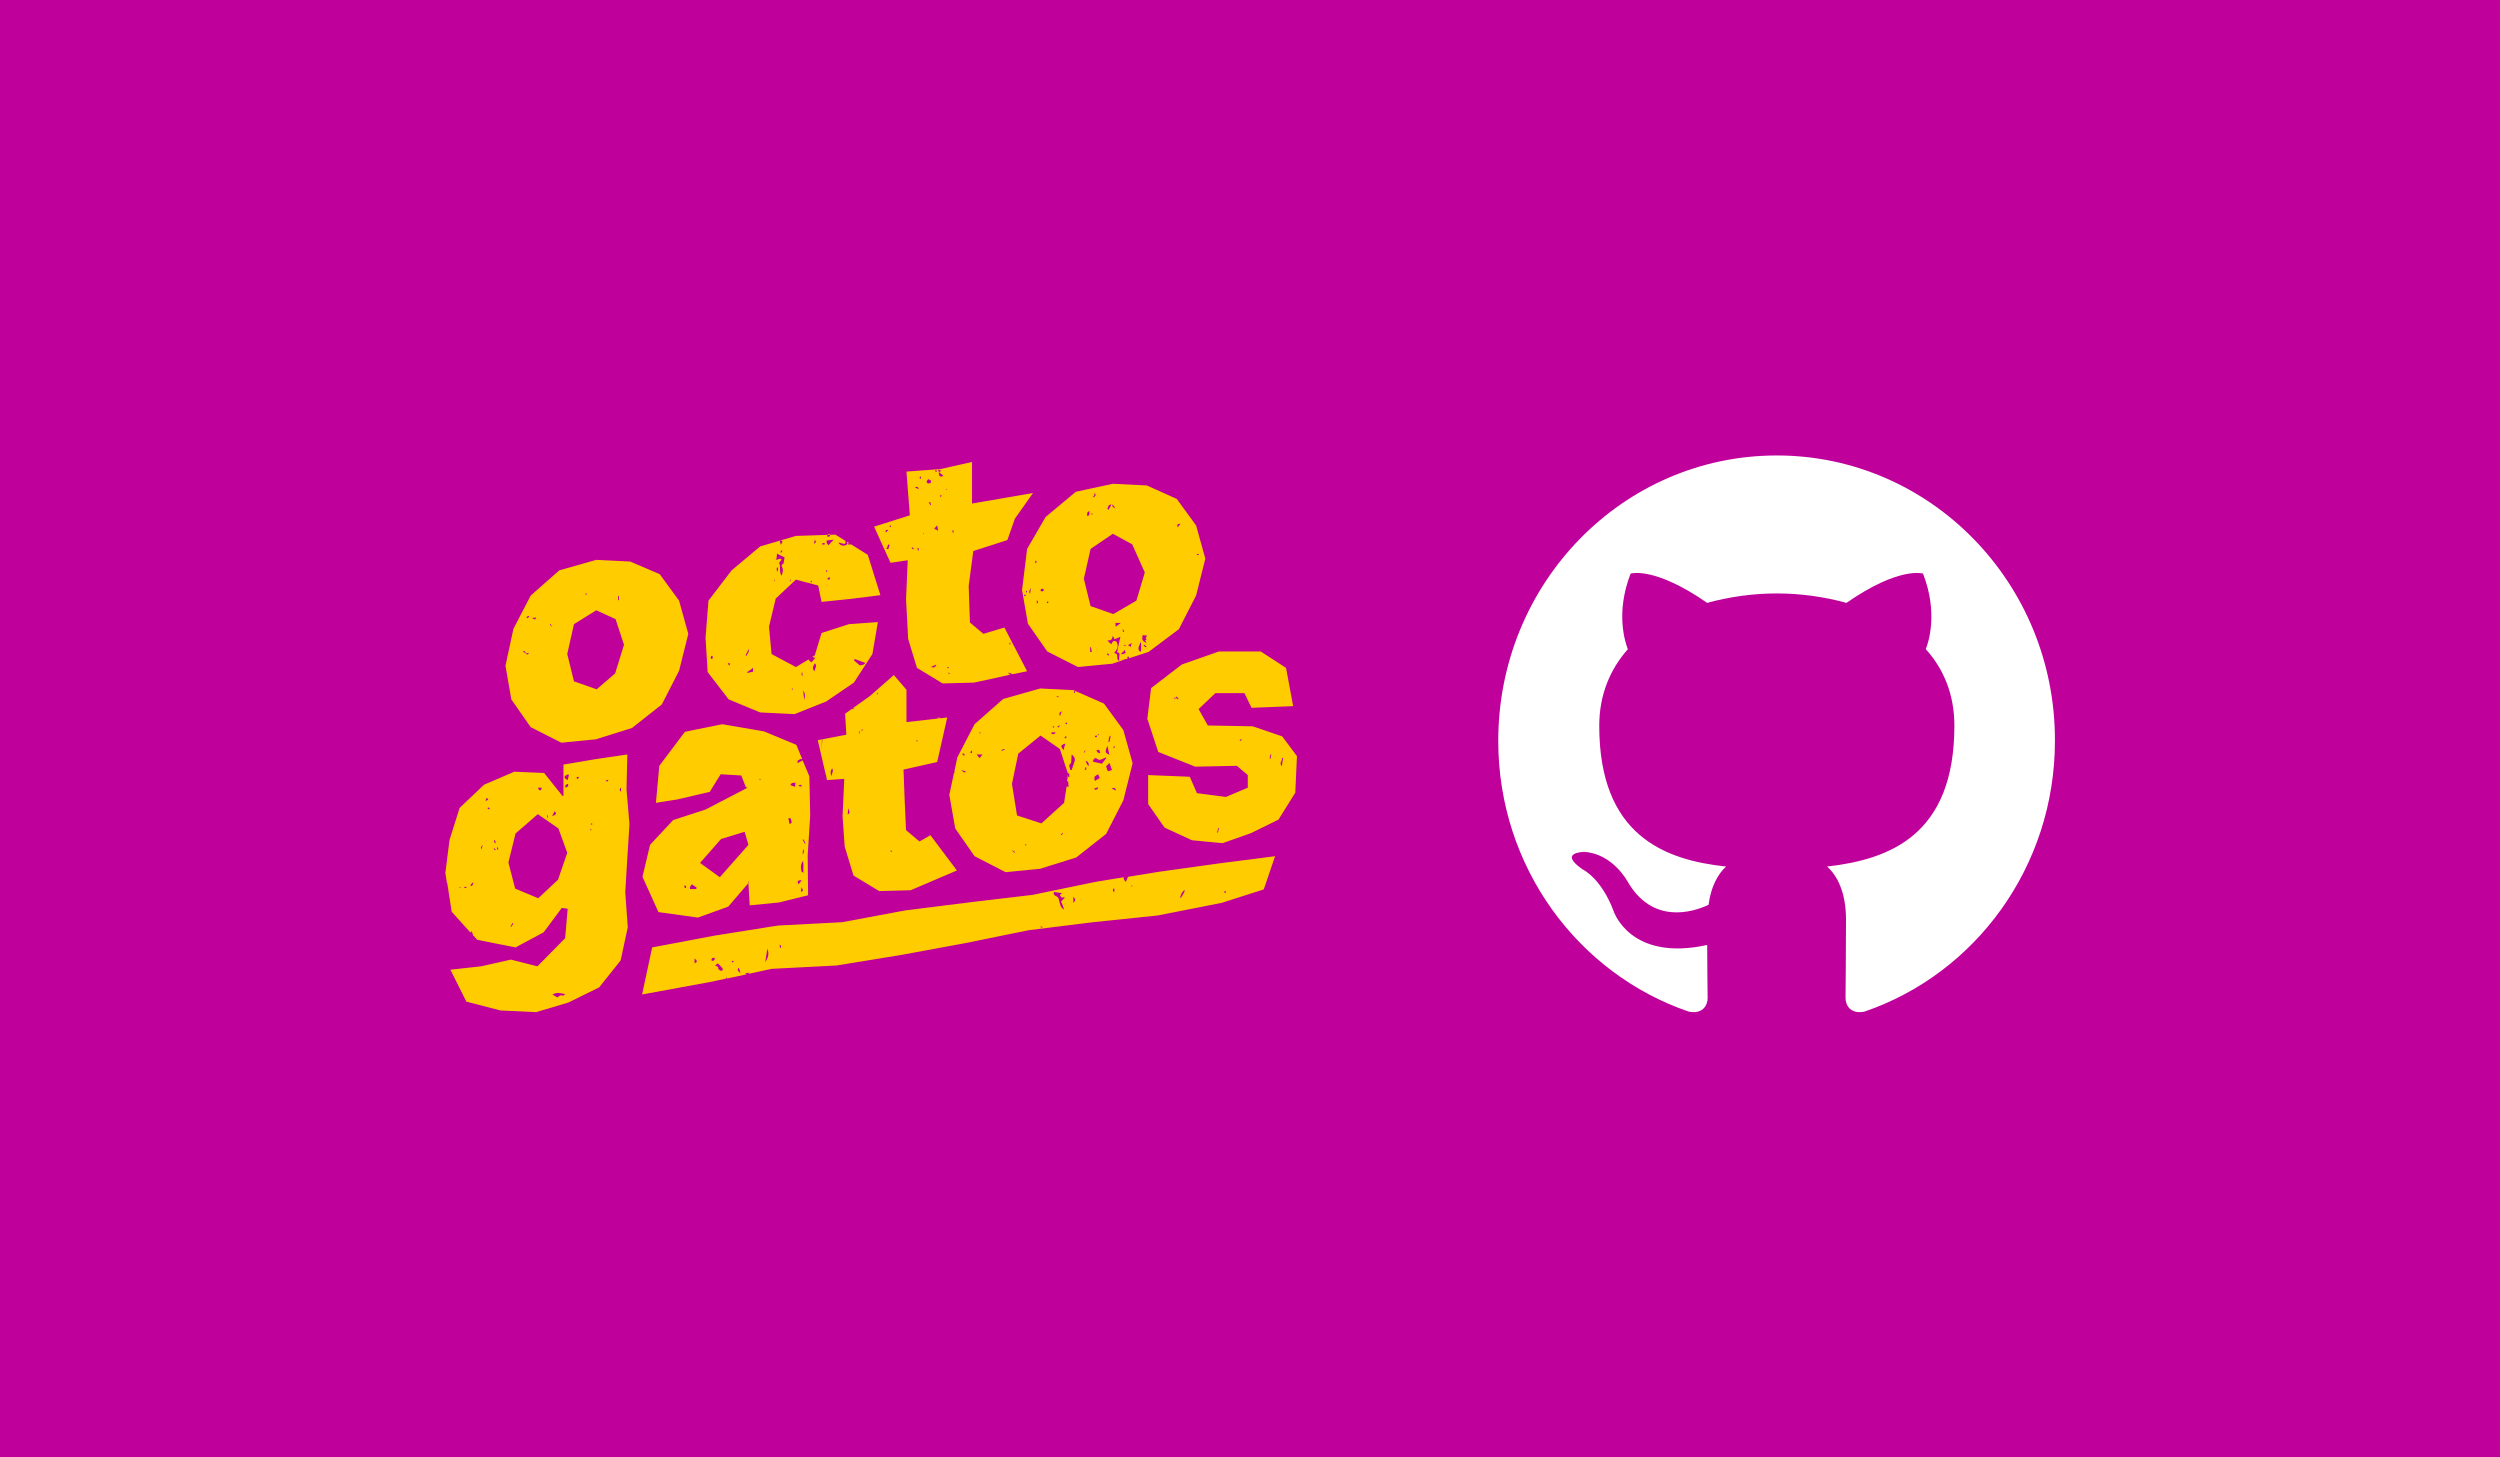
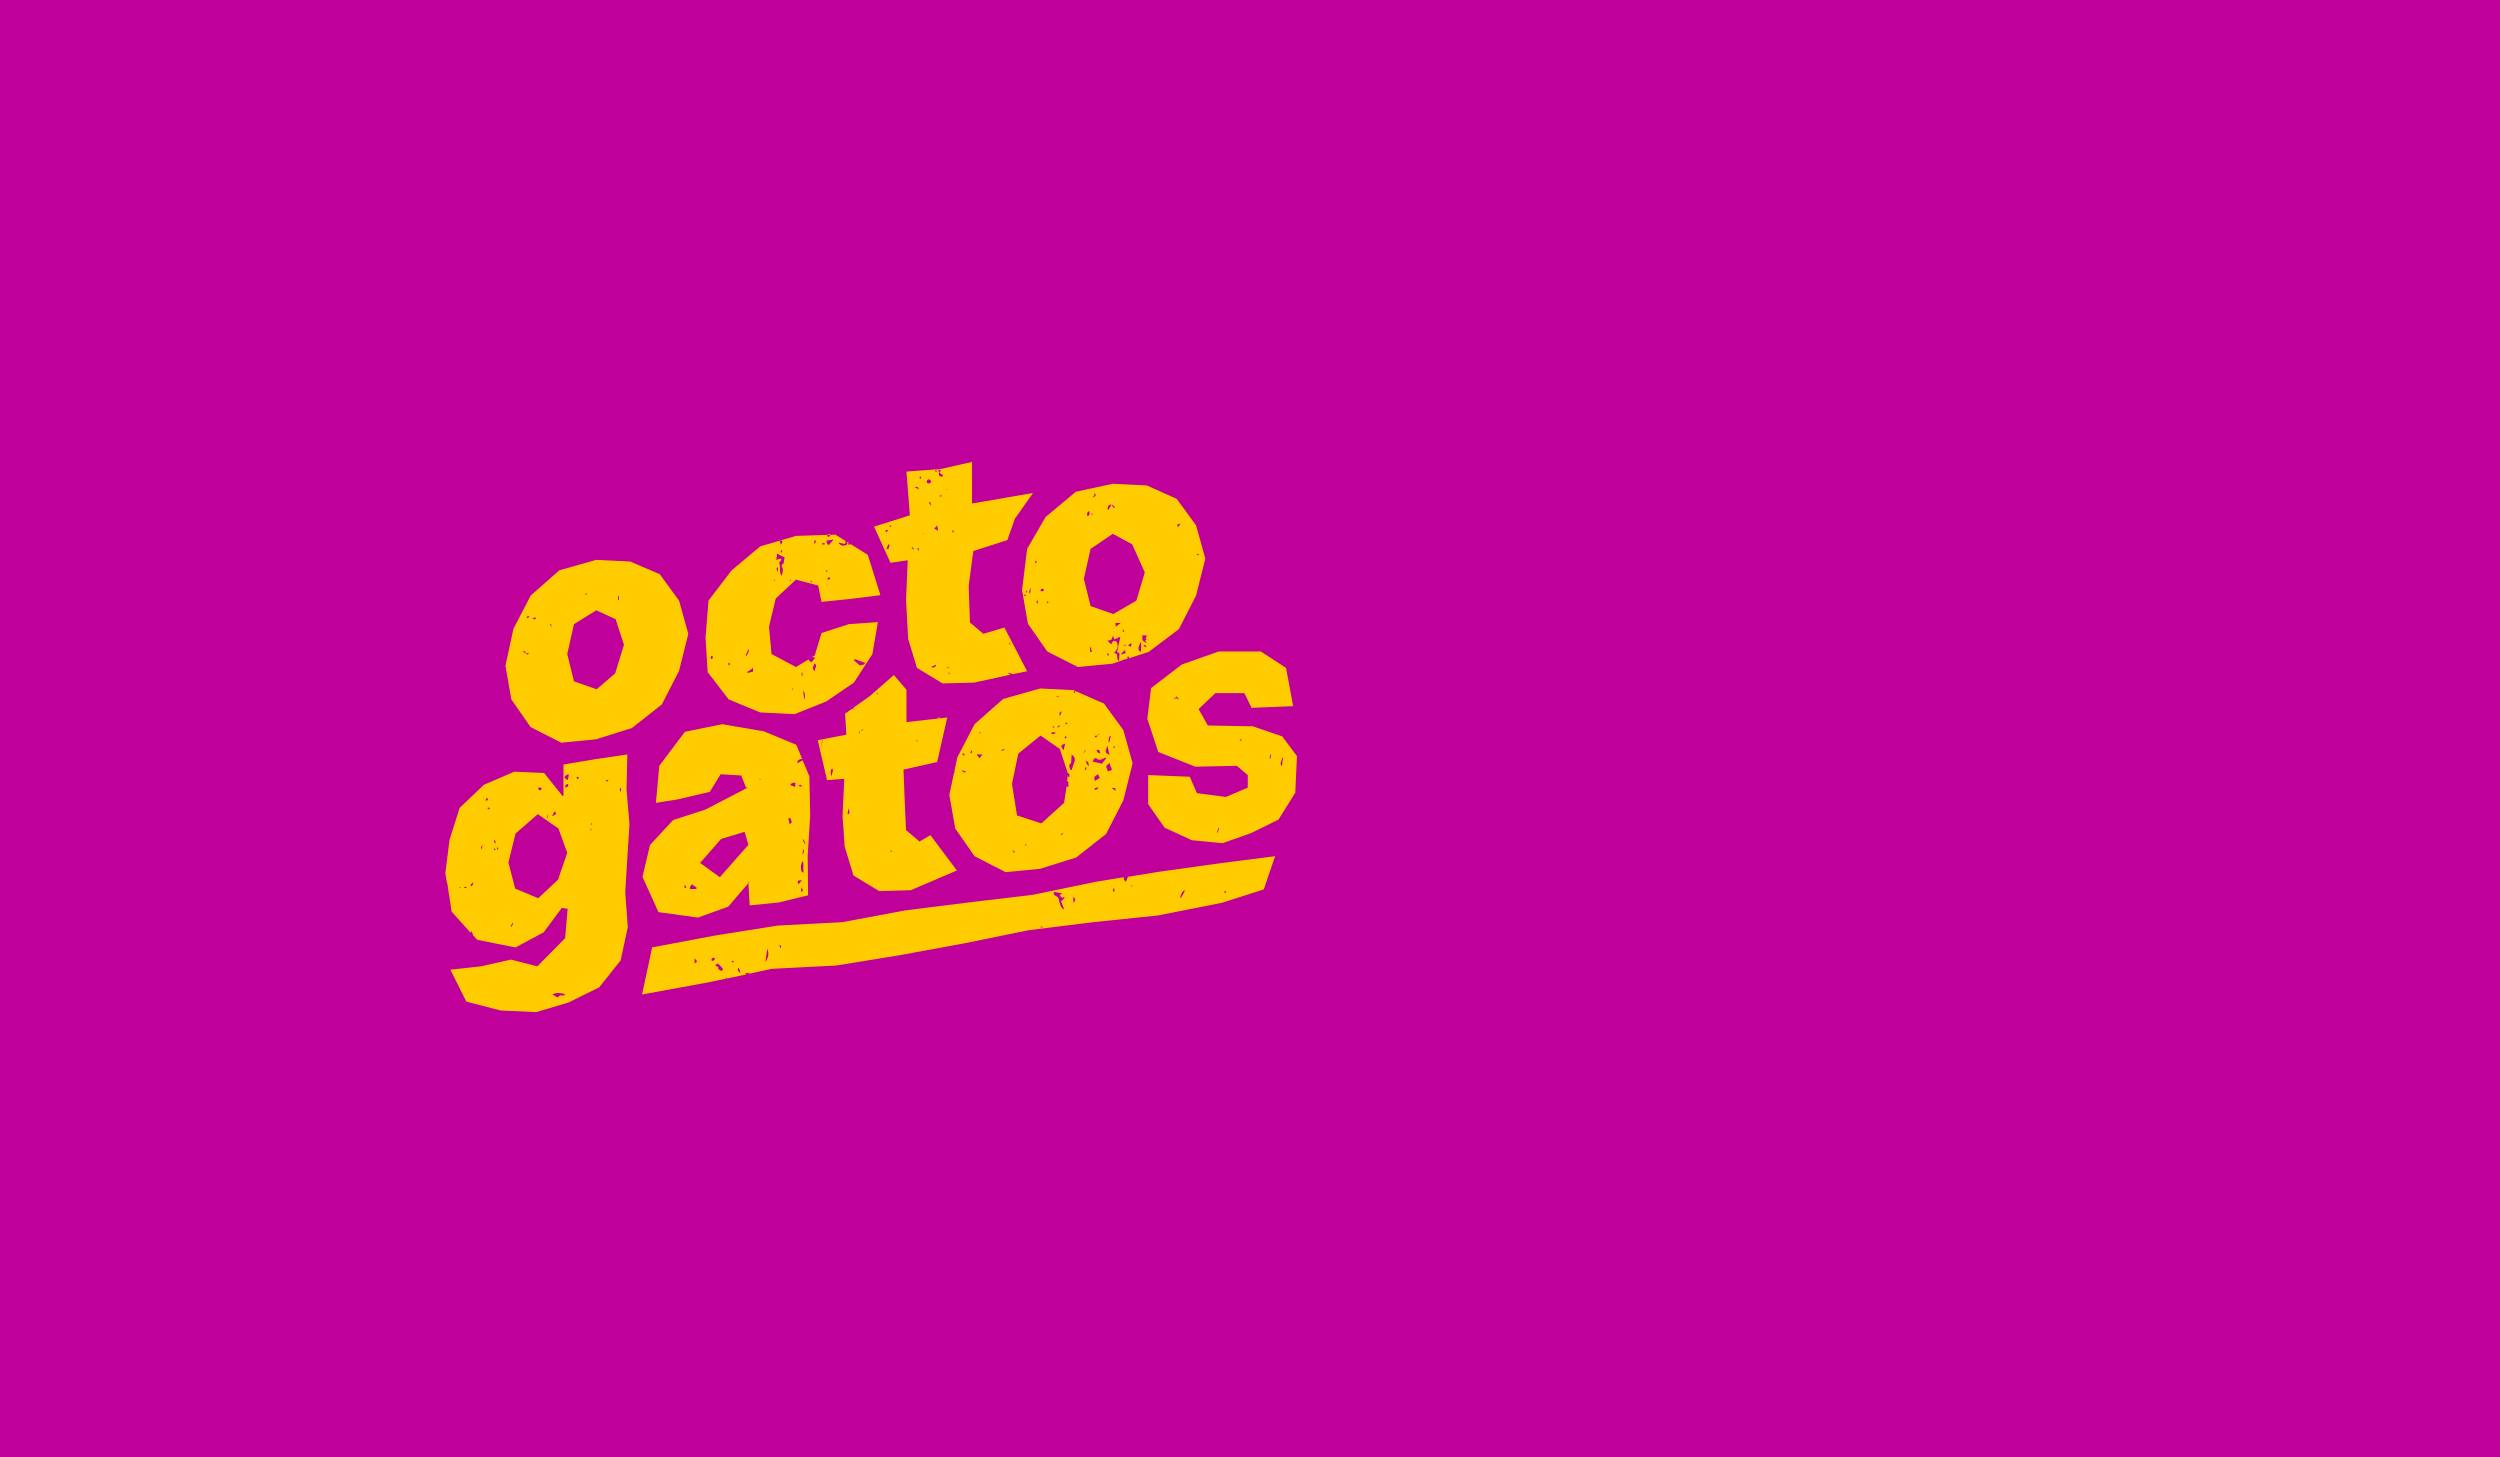
<svg xmlns="http://www.w3.org/2000/svg" width="247" height="144" viewBox="0 0 247 144" fill="none">
  <rect width="247" height="144" fill="#BF009B" />
-   <path fill-rule="evenodd" clip-rule="evenodd" d="M175.55 45C160.33 45 148.027 57.604 148.027 73.197C148.027 85.661 155.91 96.212 166.846 99.947C168.214 100.227 168.714 99.34 168.714 98.593C168.714 97.94 168.669 95.699 168.669 93.364C161.013 95.045 159.419 90.003 159.419 90.003C158.188 86.735 156.365 85.895 156.365 85.895C153.86 84.168 156.548 84.168 156.548 84.168C159.328 84.355 160.786 87.062 160.786 87.062C163.246 91.357 167.211 90.143 168.806 89.396C169.033 87.576 169.763 86.315 170.537 85.615C164.431 84.961 158.006 82.534 158.006 71.703C158.006 68.622 159.099 66.101 160.831 64.141C160.558 63.44 159.601 60.545 161.105 56.671C161.105 56.671 163.429 55.924 168.669 59.565C170.912 58.948 173.226 58.634 175.55 58.631C177.874 58.631 180.243 58.959 182.43 59.565C187.671 55.924 189.994 56.671 189.994 56.671C191.499 60.545 190.541 63.44 190.268 64.141C192.045 66.101 193.093 68.622 193.093 71.703C193.093 82.534 186.668 84.914 180.516 85.615C181.519 86.502 182.385 88.182 182.385 90.844C182.385 94.625 182.339 97.659 182.339 98.593C182.339 99.34 182.841 100.227 184.208 99.947C195.144 96.212 203.027 85.661 203.027 73.197C203.072 57.604 190.723 45 175.55 45Z" fill="white" />
  <path d="M83.453 83.637L84.326 86.503L86.859 88.039L89.974 87.956L94.542 86.004L91.925 82.516L90.846 83.139L89.517 82.018L89.392 79.318L89.267 76.037L92.59 75.29L93.587 70.888L89.558 71.344V68.147L88.312 66.693L85.945 68.77L83.495 70.514L83.62 72.59L80.795 73.13L81.585 76.536C81.626 76.619 81.668 76.702 81.626 76.702L81.709 77.076L83.412 76.951L83.246 80.647L83.453 83.637ZM92.839 70.888C92.839 70.929 92.839 70.929 92.881 70.971C92.798 71.012 92.715 71.012 92.631 71.054L92.59 70.929L92.839 70.888ZM90.597 73.13C90.638 73.172 90.638 73.172 90.68 73.213C90.638 73.213 90.597 73.255 90.597 73.255C90.555 73.255 90.555 73.213 90.555 73.213C90.513 73.172 90.555 73.13 90.597 73.13ZM88.063 84.011C88.063 84.053 88.105 84.094 88.105 84.136L88.063 84.177C88.022 84.177 88.022 84.136 87.98 84.094C87.98 84.052 87.98 84.053 88.063 84.011ZM86.693 68.437H86.734C86.734 68.479 86.693 68.562 86.693 68.603C86.651 68.603 86.651 68.603 86.61 68.603C86.651 68.52 86.651 68.479 86.693 68.437ZM85.239 72.05L85.281 72.092L85.115 72.216L85.073 72.175C85.156 72.133 85.198 72.092 85.239 72.05ZM84.907 72.216C84.907 72.3 84.907 72.383 84.948 72.466C84.907 72.466 84.907 72.466 84.865 72.466V72.216C84.865 72.216 84.865 72.216 84.907 72.216ZM84.201 69.974C84.284 69.974 84.326 70.016 84.409 70.016V70.057C84.326 70.057 84.242 70.057 84.159 70.057C84.201 70.016 84.201 70.016 84.201 69.974ZM83.786 79.858C83.993 80.315 83.993 80.315 83.744 80.481C83.786 80.273 83.786 80.107 83.786 79.858ZM81.169 74.127C81.128 74.127 81.169 74.127 81.169 74.127L81.211 73.006C81.211 73.006 81.252 73.006 81.252 73.047C81.211 73.379 81.211 73.753 81.169 74.127ZM82.207 76.702C82 76.453 82.041 76.162 82.207 75.913C82.415 76.162 82.124 76.411 82.207 76.702ZM120.789 85.257L114.518 86.129L111.444 86.627C111.361 86.793 111.32 86.96 111.237 87.126C111.071 87.001 110.988 86.835 111.029 86.669L108.247 87.126L102.017 88.413L95.705 89.161L89.434 89.95L83.204 91.113L76.85 91.445L70.579 92.442L64.433 93.604L63.436 98.256L69.998 97.051L71.784 96.678L71.742 96.636C71.742 96.636 71.784 96.595 71.825 96.553C71.825 96.595 71.825 96.636 71.825 96.678L73.777 96.262C73.735 96.262 73.652 96.221 73.611 96.179C73.735 96.138 73.86 96.138 74.068 96.096C74.026 96.138 73.984 96.179 73.943 96.221L76.227 95.722L82.664 95.39L89.018 94.352L95.331 93.189L101.643 91.902L107.997 91.113L114.393 90.448L120.706 89.202L124.859 87.873L125.98 84.592L120.789 85.257ZM68.627 95.183C68.627 95.016 68.627 94.85 68.627 94.684C68.918 94.975 68.918 95.016 68.627 95.183ZM70.371 94.933C70.33 94.933 70.247 94.85 70.288 94.809C70.33 94.643 70.454 94.601 70.621 94.643C70.621 94.85 70.538 94.933 70.371 94.933ZM71.41 95.847C71.368 95.889 71.244 95.93 71.16 95.889C71.078 95.847 70.953 95.722 70.953 95.681C70.994 95.432 70.787 95.515 70.662 95.39C70.745 95.307 70.828 95.266 70.911 95.183C71.078 95.307 71.202 95.473 71.327 95.598C71.41 95.681 71.41 95.805 71.41 95.847ZM72.406 95.1C72.365 95.058 72.323 95.016 72.282 95.016C72.323 94.975 72.323 94.933 72.365 94.933C72.406 94.933 72.448 94.933 72.49 94.975C72.49 95.016 72.448 95.058 72.406 95.1ZM72.988 95.598C73.071 95.805 73.112 95.972 73.154 96.138C72.863 95.93 72.822 95.805 72.988 95.598ZM75.604 95.058C75.687 94.643 75.729 94.186 75.812 93.729C76.019 94.227 75.895 94.643 75.604 95.058ZM77.141 93.646H77.058C77.058 93.563 77.058 93.48 77.016 93.314C77.099 93.397 77.182 93.438 77.182 93.48C77.182 93.563 77.141 93.604 77.141 93.646ZM103.014 91.653C102.931 91.653 102.889 91.611 102.806 91.611C102.806 91.57 102.806 91.57 102.806 91.528C102.848 91.528 102.931 91.569 102.972 91.569C103.014 91.611 103.014 91.653 103.014 91.653ZM105.132 89.867C104.758 89.659 104.717 89.285 104.634 88.953C104.592 88.745 104.551 88.621 104.343 88.538C104.177 88.455 104.052 88.372 104.135 88.123C104.426 88.164 104.634 88.206 104.924 88.247C104.841 88.33 104.758 88.372 104.717 88.455C104.8 88.579 104.883 88.787 105.173 88.621C105.173 88.662 105.173 88.704 105.173 88.704C105.09 88.829 104.966 88.912 104.841 89.078C104.966 89.327 105.049 89.576 105.132 89.867ZM106.046 89.202C106.046 88.995 106.046 88.829 106.046 88.579C106.295 88.912 106.295 88.912 106.046 89.202ZM110.074 88.164C109.908 87.998 109.908 87.873 110.074 87.749C110.116 87.873 110.116 87.998 110.074 88.164ZM111.777 87.624C111.777 87.583 111.777 87.541 111.777 87.499C111.777 87.499 111.818 87.499 111.901 87.458C111.86 87.541 111.818 87.583 111.777 87.624ZM116.677 88.704C116.677 88.704 116.636 88.704 116.594 88.662C116.677 88.413 116.76 88.123 117.051 87.915C117.009 88.289 116.802 88.455 116.677 88.704ZM121.038 88.247C120.996 88.206 120.955 88.164 120.955 88.123C120.955 88.123 120.996 88.081 121.038 87.998C121.079 88.081 121.121 88.123 121.121 88.164C121.121 88.206 121.079 88.206 121.038 88.247ZM116.47 62.166L118.172 58.844L119.086 55.189L118.172 51.908L116.262 49.292L113.313 47.963L109.949 47.797L106.295 48.586L103.305 51.078L101.477 54.234L100.979 58.304L101.56 61.626L103.471 64.367L106.502 65.904L109.908 65.572L110.905 65.24C110.905 65.24 110.905 65.24 110.905 65.198H110.946L111.403 65.073C111.403 65.032 111.403 64.949 111.361 64.907C111.403 64.907 111.444 64.866 111.528 64.866C111.528 64.907 111.528 64.99 111.569 65.032L113.479 64.409L116.47 62.166ZM118.338 54.733C118.38 54.733 118.421 54.733 118.463 54.774C118.421 54.816 118.38 54.857 118.338 54.857C118.297 54.857 118.255 54.816 118.214 54.816C118.297 54.774 118.297 54.733 118.338 54.733ZM116.636 51.742C116.553 51.867 116.47 51.95 116.345 52.116C116.303 51.784 116.303 51.784 116.636 51.742ZM101.187 58.886C101.187 58.844 101.187 58.802 101.187 58.761C101.228 58.761 101.311 58.761 101.353 58.761C101.353 58.802 101.353 58.844 101.353 58.844C101.27 58.886 101.228 58.886 101.187 58.886ZM101.394 58.553C101.394 58.512 101.353 58.429 101.353 58.387C101.394 58.387 101.436 58.387 101.436 58.346C101.436 58.387 101.477 58.47 101.477 58.512C101.436 58.553 101.394 58.553 101.394 58.553ZM101.768 58.678C101.643 58.47 101.643 58.47 101.851 58.055C101.81 58.304 101.81 58.47 101.768 58.678ZM102.349 55.646L102.266 55.605C102.266 55.522 102.308 55.48 102.308 55.397C102.349 55.397 102.391 55.438 102.432 55.438C102.391 55.522 102.391 55.563 102.349 55.646ZM102.432 59.592C102.432 59.508 102.432 59.425 102.432 59.342C102.474 59.342 102.474 59.342 102.516 59.342C102.516 59.425 102.557 59.508 102.557 59.592C102.516 59.592 102.474 59.592 102.432 59.592ZM102.806 58.387C102.806 58.221 102.889 58.138 103.055 58.179C103.097 58.179 103.138 58.263 103.138 58.263C103.097 58.429 102.972 58.47 102.806 58.387ZM103.512 59.592C103.471 59.592 103.429 59.55 103.429 59.508C103.429 59.467 103.471 59.425 103.512 59.425C103.554 59.425 103.554 59.467 103.595 59.508C103.554 59.55 103.512 59.592 103.512 59.592ZM109.949 49.873C110.032 49.957 110.074 50.081 110.157 50.164C110.116 50.164 110.074 50.206 110.074 50.206C109.991 50.123 109.949 50.04 109.866 49.957C109.908 49.915 109.908 49.873 109.949 49.873ZM109.825 49.832C109.7 50.04 109.617 50.206 109.534 50.372C109.493 50.33 109.451 50.33 109.41 50.289C109.493 50.164 109.41 49.873 109.825 49.832ZM108.122 48.877C108.164 48.794 108.164 48.711 108.164 48.628C108.288 49.001 108.288 49.001 107.956 49.167C108.039 49.001 108.122 48.96 108.122 48.877ZM107.873 50.704C107.914 50.746 107.914 50.746 107.956 50.787C107.914 50.829 107.873 50.87 107.873 50.87C107.873 50.829 107.831 50.787 107.831 50.746L107.873 50.704ZM107.624 50.496C107.624 50.704 107.748 50.912 107.416 50.995C107.416 50.787 107.333 50.621 107.624 50.496ZM107.707 64.409C107.707 64.243 107.707 64.118 107.707 63.952C107.748 63.952 107.748 63.952 107.79 63.952C107.831 64.118 107.831 64.243 107.873 64.409C107.79 64.409 107.748 64.409 107.707 64.409ZM109.493 64.783C109.451 64.741 109.41 64.7 109.368 64.617C109.41 64.575 109.41 64.575 109.451 64.534C109.493 64.575 109.534 64.658 109.576 64.7C109.534 64.741 109.493 64.783 109.493 64.783ZM110.531 64.492C110.572 64.534 110.614 64.575 110.614 64.575C110.572 64.866 110.572 65.073 110.572 65.323C110.323 65.156 110.406 64.866 110.365 64.658C110.282 64.617 110.199 64.534 110.074 64.492C110.323 64.243 110.489 63.994 110.406 63.661C110.365 63.495 110.365 63.371 110.157 63.329C109.949 63.288 109.908 63.454 109.825 63.578C109.825 63.62 109.783 63.62 109.783 63.661C109.659 63.537 109.576 63.454 109.41 63.288C109.825 63.246 109.825 63.246 109.949 62.831C109.991 62.914 110.074 63.038 110.116 63.163C110.323 63.08 110.489 62.997 110.697 62.914C110.572 63.412 110.489 63.911 110.365 64.451C110.406 64.451 110.448 64.451 110.531 64.492ZM110.24 61.917C110.24 61.793 110.199 61.709 110.199 61.543C110.365 61.543 110.531 61.543 110.738 61.543C110.531 61.709 110.406 61.793 110.24 61.917ZM111.195 64.534C111.071 64.575 110.946 64.617 110.822 64.658C110.822 64.617 110.78 64.617 110.78 64.575C110.863 64.492 110.988 64.367 111.154 64.201C111.154 64.367 111.237 64.534 111.195 64.534ZM110.905 62.208C110.946 62.208 110.946 62.208 110.988 62.208C111.029 62.291 111.029 62.332 111.071 62.416C111.029 62.416 111.029 62.457 110.988 62.457C110.946 62.374 110.905 62.291 110.905 62.208ZM111.237 63.786C111.154 63.786 111.071 63.786 111.029 63.786C111.029 63.745 111.029 63.703 111.029 63.703C111.112 63.703 111.154 63.745 111.237 63.745C111.237 63.703 111.237 63.745 111.237 63.786ZM111.735 63.911C111.652 63.869 111.569 63.828 111.444 63.745C111.569 63.661 111.652 63.62 111.818 63.537C111.777 63.661 111.735 63.786 111.735 63.911ZM109.991 60.671L107.748 59.882L107.084 57.183L107.748 54.234L109.949 52.739L111.86 53.777L113.106 56.56L112.275 59.342L109.991 60.671ZM112.732 64.367C112.69 64.367 112.649 64.367 112.607 64.367C112.317 64.035 112.607 63.786 112.649 63.495C112.69 63.495 112.732 63.495 112.732 63.495C112.773 63.786 112.732 64.077 112.732 64.367ZM113.189 63.952C113.106 63.911 113.064 63.828 112.981 63.786C113.023 63.745 113.023 63.745 113.064 63.703C113.147 63.745 113.189 63.828 113.272 63.869C113.272 63.911 113.23 63.911 113.189 63.952ZM113.147 63.246C113.189 63.329 113.23 63.412 113.272 63.537C112.815 63.288 112.815 63.205 112.898 62.748C113.023 62.748 113.147 62.789 113.313 62.789C113.272 62.914 113.23 62.997 113.189 63.121C113.23 63.163 113.313 63.205 113.355 63.246C113.272 63.205 113.23 63.205 113.147 63.246ZM120.415 64.367L116.76 65.655L113.729 67.981L113.355 71.012L114.435 74.293L118.089 75.747L122.201 75.663L123.28 76.577V77.823L121.121 78.737L118.255 78.363L117.549 76.743L113.438 76.577V79.443L115.058 81.768L117.757 83.014L120.789 83.305L123.613 82.308L126.312 80.979L127.973 78.321L128.139 74.708L126.686 72.756L123.779 71.76L119.335 71.677L118.421 70.057L120.083 68.479H122.948L123.654 69.932L127.766 69.766L127.06 65.987L124.568 64.367H120.415ZM116.387 69.102C116.345 69.06 116.262 69.019 116.22 68.977C116.22 68.977 116.22 68.977 116.179 68.977C116.137 69.019 116.054 69.019 116.013 69.06C116.013 69.019 116.013 68.977 116.013 68.936H116.22C116.22 68.894 116.179 68.853 116.179 68.853L116.22 68.811C116.303 68.894 116.387 68.936 116.428 69.019C116.428 69.06 116.387 69.102 116.387 69.102ZM120.332 82.267C120.29 82.267 120.29 82.267 120.249 82.225C120.29 82.101 120.332 81.934 120.373 81.81C120.415 81.81 120.415 81.81 120.456 81.852C120.373 81.976 120.373 82.142 120.332 82.267ZM126.644 74.874C126.686 74.874 126.727 74.874 126.769 74.916C126.727 75.165 126.686 75.373 126.644 75.705C126.312 75.331 126.769 75.165 126.644 74.874ZM125.523 74.542C125.565 74.542 125.565 74.542 125.606 74.542L125.523 74.957C125.482 74.957 125.482 74.957 125.44 74.957C125.44 74.833 125.482 74.708 125.523 74.542ZM122.658 72.964C122.658 73.172 122.658 73.172 122.45 73.213C122.533 73.13 122.574 73.047 122.658 72.964ZM69.707 62.997L69.915 66.402L71.991 69.102L75.106 70.389L78.511 70.555L81.626 69.309L84.367 67.441L86.194 64.617L86.734 61.46L83.869 61.668L81.169 62.54L80.505 64.741L80.256 64.907C80.339 64.949 80.422 64.949 80.546 64.99C80.422 65.156 80.297 65.281 80.172 65.447C80.048 65.364 79.923 65.24 79.882 65.156L78.636 65.904L76.227 64.617L75.978 61.917L76.642 59.135L78.636 57.266L80.837 57.847L81.169 59.467L83.993 59.176L86.983 58.802L85.737 54.816L84.076 53.777C83.952 53.819 83.786 53.819 83.661 53.694C83.744 53.694 83.827 53.694 83.91 53.653L83.703 53.528C83.703 53.611 83.661 53.736 83.661 53.819C83.329 53.985 83.08 53.902 82.872 53.694C82.872 53.653 82.872 53.611 82.872 53.611C83.08 53.653 83.246 53.694 83.412 53.736C83.578 53.736 83.536 53.57 83.536 53.445L82.54 52.822L78.636 52.947L75.106 53.985L72.282 56.352L69.998 59.342L69.707 62.997ZM84.575 65.156C84.865 65.281 85.156 65.364 85.488 65.489C85.364 65.738 85.115 65.696 84.948 65.738C84.741 65.572 84.575 65.406 84.367 65.24C84.367 65.156 84.409 65.115 84.575 65.156ZM80.505 65.53C80.671 65.696 80.629 65.821 80.588 65.945C80.546 66.07 80.505 66.195 80.463 66.319C80.172 65.987 80.38 65.779 80.505 65.53ZM79.466 69.143C79.425 68.853 79.383 68.52 79.342 68.23C79.591 68.52 79.549 68.853 79.466 69.143ZM79.259 66.402C79.259 66.527 79.3 66.651 79.3 66.818C79.134 66.651 79.176 66.527 79.259 66.402ZM78.304 68.022C78.304 68.064 78.345 68.105 78.345 68.105L78.304 68.147C78.262 68.147 78.262 68.105 78.221 68.064C78.221 68.022 78.262 68.022 78.304 68.022ZM81.709 57.847L81.668 57.806L81.709 57.764L81.751 57.806L81.709 57.847ZM81.792 57.266L81.751 57.141C81.834 57.1 81.875 57.058 81.958 57.017C82.083 57.349 81.834 57.224 81.792 57.266ZM81.958 52.739C82.083 52.988 81.958 53.03 81.751 53.03C81.709 52.781 81.834 52.781 81.958 52.739ZM81.668 53.404C81.875 53.362 82.083 53.362 82.374 53.321C82.166 53.528 82.041 53.653 81.875 53.86C81.668 53.736 81.668 53.57 81.668 53.404ZM81.709 56.311C81.709 56.352 81.751 56.435 81.751 56.435C81.751 56.477 81.668 56.477 81.626 56.477C81.626 56.477 81.585 56.435 81.585 56.394C81.626 56.394 81.668 56.352 81.709 56.311ZM81.501 53.694V53.777C81.418 53.777 81.335 53.819 81.252 53.819C81.252 53.777 81.252 53.694 81.252 53.653C81.335 53.653 81.418 53.653 81.501 53.694ZM80.505 53.321C80.671 53.528 80.629 53.611 80.422 53.736C80.463 53.57 80.463 53.487 80.505 53.321ZM80.131 57.39C80.172 57.39 80.172 57.39 80.214 57.39L80.172 57.556C80.131 57.515 80.131 57.515 80.089 57.474C80.089 57.432 80.089 57.432 80.131 57.39ZM76.809 56.518C76.767 56.352 76.725 56.311 76.725 56.228C76.725 56.186 76.767 56.145 76.767 56.061C76.809 56.061 76.85 56.061 76.85 56.103C76.892 56.228 76.85 56.311 76.809 56.518ZM78.096 57.266H78.138C78.138 57.307 78.096 57.39 78.096 57.432C78.055 57.432 78.055 57.432 78.013 57.432C78.055 57.39 78.055 57.307 78.096 57.266ZM77.141 53.819C77.099 53.653 77.058 53.528 77.016 53.362C77.349 53.445 77.39 53.487 77.141 53.819ZM77.307 54.4L77.182 54.608C77.141 54.608 77.141 54.566 77.099 54.566C77.141 54.483 77.182 54.4 77.224 54.359C77.265 54.4 77.307 54.4 77.307 54.4ZM76.767 54.691C77.058 54.857 77.307 54.982 77.515 55.065C77.473 55.231 77.473 55.438 77.431 55.605C77.431 55.646 77.39 55.729 77.349 55.729C77.182 55.771 77.224 55.937 77.265 56.02C77.431 56.311 77.307 56.601 77.224 56.892C76.933 56.518 77.182 56.02 76.975 55.605C77.058 55.48 77.141 55.397 77.224 55.272C77.016 55.106 76.85 55.314 76.684 55.314C76.725 55.148 76.767 54.94 76.767 54.691ZM76.518 57.266H76.559C76.559 57.307 76.559 57.39 76.518 57.432H76.476C76.518 57.349 76.518 57.307 76.518 57.266ZM74.4 66.361C74.192 66.402 74.026 66.444 73.86 66.485L73.818 66.402C74.026 66.278 74.192 66.153 74.4 65.987C74.4 66.07 74.4 66.195 74.4 66.361ZM73.943 64.118C74.068 64.451 73.818 64.575 73.777 64.783C73.735 64.783 73.694 64.741 73.652 64.741C73.777 64.575 73.86 64.367 73.943 64.118ZM72.074 65.489C72.074 65.572 72.116 65.613 72.116 65.696C72.116 65.696 72.033 65.738 71.991 65.738C71.991 65.655 71.95 65.572 71.95 65.489C72.033 65.53 72.074 65.489 72.074 65.489ZM70.33 64.783C70.454 64.866 70.454 64.949 70.371 65.073C70.371 65.115 70.288 65.115 70.247 65.073C70.205 64.949 70.205 64.866 70.33 64.783ZM89.558 46.593L89.891 50.912L86.36 52.033L87.98 55.605L89.683 55.355L89.517 59.218L89.724 63.121L90.597 65.987L93.13 67.524L96.245 67.441L99.858 66.652C99.775 66.652 99.692 66.61 99.609 66.444C99.816 66.527 99.941 66.569 100.065 66.61L101.477 66.319L99.235 62L97.158 62.623L95.829 61.502L95.705 57.889L96.162 54.442L99.525 53.362L100.273 51.244L102.059 48.711L96.037 49.749V45.638L92.922 46.343L89.558 46.593ZM87.772 52.365C87.689 52.448 87.606 52.531 87.523 52.614C87.44 52.365 87.565 52.324 87.772 52.365ZM87.772 54.234C87.772 54.276 87.689 54.234 87.606 54.234C87.606 54.234 87.565 54.193 87.565 54.151C87.731 54.109 87.648 53.902 87.772 53.777C87.814 53.819 87.856 53.819 87.897 53.86C87.856 53.985 87.814 54.109 87.772 54.234ZM87.939 52.075C87.897 52.033 87.897 51.992 87.897 51.95C87.897 51.95 87.939 51.908 87.98 51.908C87.98 51.95 88.022 51.992 88.063 52.033C88.022 52.033 87.98 52.075 87.939 52.075ZM99.816 63.454C99.816 63.578 99.816 63.661 99.816 63.703H99.775C99.775 63.661 99.733 63.62 99.733 63.578C99.692 63.578 99.733 63.537 99.816 63.454ZM92.507 46.426C92.507 46.468 92.548 46.51 92.548 46.593C92.548 46.593 92.507 46.634 92.465 46.634C92.424 46.593 92.424 46.551 92.382 46.51C92.424 46.468 92.465 46.426 92.507 46.426ZM90.223 54.276L90.057 54.151C90.098 54.109 90.098 54.109 90.14 54.068C90.181 54.109 90.264 54.193 90.306 54.234C90.264 54.234 90.264 54.276 90.223 54.276ZM90.763 54.4H90.68C90.68 54.317 90.68 54.234 90.638 54.151C90.68 54.151 90.721 54.151 90.763 54.151C90.763 54.234 90.763 54.317 90.763 54.4ZM90.389 48.171C90.638 48.046 90.638 48.046 90.804 48.337C90.68 48.295 90.555 48.212 90.389 48.171ZM90.929 47.299C90.887 47.257 90.846 47.216 90.846 47.174C90.846 47.133 90.887 47.133 90.929 47.05C90.97 47.133 91.012 47.174 91.012 47.216C91.012 47.257 90.97 47.299 90.929 47.299ZM91.219 52.739L91.178 52.697C91.219 52.697 91.219 52.656 91.261 52.697L91.302 52.739C91.261 52.739 91.219 52.739 91.219 52.739ZM91.676 47.755C91.469 47.631 91.552 47.506 91.718 47.34C91.884 47.423 92.05 47.465 91.967 47.672C91.967 47.714 91.759 47.797 91.676 47.755ZM91.759 49.666C91.801 49.624 91.842 49.624 91.884 49.583C91.925 49.666 91.967 49.79 92.008 49.873C91.967 49.873 91.967 49.915 91.925 49.915C91.925 49.832 91.842 49.749 91.759 49.666ZM91.967 65.904C92.175 65.821 92.299 65.738 92.507 65.655C92.424 65.945 92.258 65.987 91.967 65.904ZM92.299 52.241C92.424 52.116 92.465 52.033 92.59 51.908C92.631 52.116 92.673 52.241 92.673 52.448C92.59 52.365 92.507 52.324 92.299 52.241ZM92.922 49.084C92.922 49.084 92.881 49.043 92.839 49.001C92.881 48.96 92.922 48.96 92.964 48.918C92.964 48.918 93.005 48.96 93.047 49.001C93.005 49.043 92.964 49.043 92.922 49.084ZM94.21 52.407V52.614C94.168 52.614 94.168 52.614 94.126 52.614L94.085 52.407C94.126 52.407 94.168 52.407 94.21 52.407ZM93.836 66.61C93.794 66.569 93.753 66.527 93.67 66.485L93.711 66.444C93.753 66.485 93.794 66.527 93.836 66.527C93.877 66.527 93.877 66.569 93.836 66.61ZM93.753 65.987C93.711 65.987 93.628 66.029 93.587 66.029C93.587 65.987 93.587 65.987 93.587 65.945C93.628 65.945 93.711 65.904 93.753 65.904C93.711 65.904 93.753 65.987 93.753 65.987ZM93.462 48.337C93.462 48.337 93.504 48.337 93.545 48.295L93.587 48.337C93.545 48.337 93.504 48.378 93.504 48.378C93.462 48.378 93.462 48.337 93.462 48.337ZM92.756 46.634C92.922 46.759 93.047 46.883 93.213 47.008C92.881 47.174 92.756 47.091 92.756 46.634C92.756 46.593 92.715 46.51 92.673 46.385C92.798 46.426 92.839 46.468 93.005 46.51C92.881 46.593 92.839 46.634 92.756 46.634ZM62.19 81.436L61.899 77.989L61.982 74.542L58.868 74.999L55.67 75.539V78.612L55.587 78.654L53.76 76.37L50.811 76.245L47.821 77.532L45.412 79.817L44.415 82.973L44 86.254L44.166 87.292L44.208 87.25C44.208 87.292 44.208 87.333 44.208 87.375L44.623 90.074L46.492 92.151C46.492 92.109 46.533 92.068 46.575 91.985C46.658 92.151 46.699 92.234 46.741 92.359C46.741 92.359 46.741 92.359 46.699 92.359L47.156 92.857L50.935 93.604L53.718 92.109L55.504 89.701L56.085 89.784L55.836 92.691L53.095 95.473L50.479 94.809L47.53 95.473L44.498 95.805L46.077 98.962L49.44 99.834L52.97 100L56.168 99.045L59.2 97.55L61.318 94.892L62.024 91.611L61.775 88.164L61.982 84.717L62.19 81.436ZM45.37 87.707C45.412 87.666 45.412 87.624 45.453 87.624C45.453 87.624 45.495 87.666 45.578 87.707C45.453 87.666 45.412 87.707 45.37 87.707ZM46.077 87.749C45.993 87.749 45.91 87.707 45.869 87.707C45.869 87.666 45.869 87.666 45.869 87.624C45.952 87.624 46.035 87.624 46.077 87.624C46.077 87.666 46.077 87.707 46.077 87.749ZM46.492 87.541C46.492 87.333 46.616 87.292 46.782 87.167C46.741 87.375 46.699 87.541 46.492 87.541ZM47.572 83.928C47.489 83.72 47.489 83.72 47.696 83.471C47.655 83.637 47.613 83.762 47.572 83.928ZM55.628 98.38C55.379 98.256 55.213 98.422 55.089 98.546C54.922 98.463 54.756 98.38 54.59 98.256C55.005 98.007 55.421 98.131 55.836 98.214C55.753 98.297 55.67 98.38 55.628 98.38ZM54.798 80.149C55.005 80.398 55.005 80.439 54.549 80.647C54.632 80.439 54.715 80.315 54.798 80.149ZM54.05 80.564C54.092 80.564 54.092 80.564 54.133 80.564C54.133 80.647 54.092 80.73 54.092 80.813H54.05C54.05 80.73 54.05 80.647 54.05 80.564ZM53.51 77.823C53.51 78.031 53.427 78.114 53.303 78.072C53.22 78.031 53.22 77.948 53.137 77.823C53.303 77.823 53.386 77.823 53.51 77.823ZM47.987 79.152C47.987 78.903 48.028 78.82 48.236 78.903C48.194 78.986 48.194 79.027 48.153 79.069C48.111 79.069 48.07 79.069 47.987 79.152ZM48.319 79.983C48.278 79.941 48.236 79.9 48.153 79.858C48.194 79.817 48.236 79.775 48.236 79.775C48.278 79.775 48.319 79.817 48.402 79.858C48.361 79.9 48.319 79.983 48.319 79.983ZM48.901 84.011C48.859 83.969 48.818 83.886 48.776 83.845C48.818 83.845 48.818 83.803 48.859 83.803C48.901 83.845 48.942 83.928 48.984 83.969C48.984 83.969 48.942 83.969 48.901 84.011ZM48.901 82.973C48.942 83.056 48.942 83.18 48.984 83.347C48.818 83.222 48.734 83.139 48.901 82.973ZM49.108 83.928C49.108 83.845 49.108 83.803 49.108 83.72C49.108 83.72 49.15 83.72 49.191 83.72C49.191 83.803 49.233 83.845 49.233 83.928C49.15 83.928 49.108 83.928 49.108 83.928ZM50.52 91.569C50.479 91.569 50.479 91.528 50.437 91.528C50.52 91.403 50.603 91.279 50.645 91.196C50.686 91.196 50.686 91.237 50.728 91.237L50.52 91.569ZM55.13 86.918L53.178 88.745L50.894 87.79L50.23 85.215L50.935 82.35L53.137 80.439L55.172 81.852L56.044 84.26L55.13 86.918ZM55.877 77.823C55.794 77.574 55.919 77.491 56.127 77.449C56.168 77.698 56.168 77.698 55.877 77.823ZM56.085 77.076C55.919 76.993 55.753 76.909 55.794 76.702C55.836 76.619 56.002 76.577 56.127 76.494C56.168 76.536 56.168 76.577 56.21 76.577C56.168 76.785 56.127 76.909 56.085 77.076ZM57.04 76.993C56.999 76.909 56.957 76.826 56.957 76.826C56.999 76.785 57.082 76.743 57.123 76.743L57.206 76.826C57.165 76.868 57.123 76.909 57.04 76.993ZM58.411 82.059H58.369C58.369 82.018 58.328 81.934 58.328 81.893C58.369 81.893 58.411 81.893 58.411 81.893C58.411 81.934 58.411 81.976 58.411 82.059ZM58.369 81.478C58.369 81.436 58.369 81.395 58.411 81.353C58.411 81.353 58.452 81.353 58.494 81.353C58.494 81.395 58.535 81.395 58.535 81.436C58.452 81.436 58.411 81.478 58.369 81.478ZM59.864 77.2C59.864 77.159 59.864 77.159 59.864 77.117C59.947 77.076 60.031 77.076 60.072 77.034C60.072 77.076 60.072 77.117 60.114 77.159C60.031 77.2 59.947 77.2 59.864 77.2ZM61.276 78.197C61.276 78.155 61.235 78.114 61.235 78.031C61.235 77.989 61.235 77.948 61.276 77.865C61.318 77.865 61.318 77.865 61.359 77.865V78.155C61.318 78.197 61.276 78.197 61.276 78.197ZM79.965 76.702L79.3 75.124C79.134 75.207 78.968 75.29 78.802 75.414C78.802 75.29 78.802 75.207 78.802 75.165C78.927 75.082 79.051 74.957 79.259 74.999L78.677 73.587L75.48 72.258L71.368 71.552L67.672 72.3L65.139 75.663L64.806 79.318L66.924 78.986L70.122 78.238L71.202 76.494L73.237 76.619L73.694 77.781L73.86 77.823L69.707 79.983L66.509 81.021L64.225 83.471L63.477 86.627L65.056 90.116L68.959 90.656L71.95 89.576L73.943 87.25V87.084L74.026 87.167L73.943 87.25L74.068 89.451L76.975 89.161L79.84 88.455L79.799 84.509L80.048 80.564L79.965 76.702ZM67.672 87.749C67.63 87.666 67.63 87.583 67.589 87.499C67.838 87.458 67.755 87.624 67.797 87.707C67.713 87.749 67.672 87.749 67.672 87.749ZM68.793 87.832C68.586 87.832 68.378 87.832 68.17 87.832C68.17 87.583 68.17 87.583 68.378 87.375C68.544 87.499 68.669 87.583 68.835 87.707C68.835 87.749 68.793 87.79 68.793 87.832ZM71.119 86.669L69.167 85.257L71.244 82.89L73.569 82.184L73.943 83.471L71.119 86.669ZM75.064 77.076C75.064 77.034 75.064 76.993 75.023 76.951C75.064 76.951 75.064 76.951 75.106 76.951C75.106 76.951 75.147 76.993 75.147 77.034C75.106 77.034 75.064 77.076 75.064 77.076ZM78.013 81.436C77.971 81.228 77.93 81.062 77.888 80.855C78.138 80.813 78.138 80.813 78.221 81.27C78.179 81.312 78.096 81.353 78.013 81.436ZM78.553 77.74C78.387 77.698 78.262 77.615 78.096 77.574C78.179 77.283 78.387 77.366 78.594 77.325C78.594 77.491 78.553 77.574 78.553 77.74ZM79.259 77.698C79.134 77.698 79.051 77.698 78.885 77.657C79.01 77.491 79.134 77.491 79.259 77.698ZM79.217 86.96C79.093 87.126 79.01 87.25 78.885 87.375C78.76 87.001 78.76 87.001 79.217 86.96ZM79.134 88.123C79.134 87.956 79.176 87.832 79.176 87.666C79.383 87.998 79.383 87.998 79.134 88.123ZM79.383 86.254C79.259 86.129 79.176 86.129 79.176 86.046C79.093 85.714 79.093 85.382 79.342 85.049C79.425 85.465 79.342 85.838 79.383 86.254ZM79.3 84.426C79.3 84.26 79.342 84.053 79.342 83.845C79.466 84.177 79.466 84.177 79.3 84.426ZM79.508 83.347C79.425 83.222 79.383 83.097 79.3 82.973C79.342 82.973 79.342 82.931 79.383 82.931C79.466 83.056 79.508 83.18 79.591 83.347C79.549 83.347 79.508 83.347 79.508 83.347ZM99.359 86.171L102.765 85.838L106.336 84.717L109.285 82.391L110.988 79.069L111.901 75.414L110.988 72.133L109.077 69.517L106.253 68.271C106.212 68.354 106.212 68.396 106.17 68.479C106.129 68.479 106.129 68.437 106.087 68.437C106.129 68.354 106.129 68.313 106.17 68.23L106.129 68.188L102.765 68.022L99.11 69.06L96.286 71.552L94.583 74.833L94.293 76.203C94.293 76.245 94.334 76.287 94.334 76.328C94.293 76.328 94.293 76.328 94.251 76.37L93.794 78.529L94.376 81.852L96.286 84.592L99.359 86.171ZM107.291 76.079C107.25 76.079 107.208 76.037 107.167 76.037C107.208 75.954 107.25 75.871 107.25 75.788C107.291 75.788 107.291 75.83 107.333 75.83C107.333 75.913 107.333 75.996 107.291 76.079ZM108.164 78.031C108.164 77.989 108.122 77.948 108.122 77.906C108.247 77.865 108.33 77.823 108.496 77.781C108.454 78.072 108.288 77.989 108.164 78.031ZM108.164 77.159C108.081 76.743 108.081 76.743 108.496 76.494C108.537 76.619 108.579 76.702 108.662 76.868C108.496 76.951 108.33 77.076 108.164 77.159ZM110.24 78.114C110.116 78.031 109.991 77.989 109.825 77.865C110.074 77.823 110.24 77.823 110.24 78.114ZM110.074 73.712L110.157 73.753C110.116 73.795 110.116 73.836 110.074 73.919C110.032 73.919 110.032 73.919 109.991 73.878C110.032 73.836 110.074 73.753 110.074 73.712ZM109.451 76.203C109.368 75.996 109.326 75.83 109.285 75.705C109.41 75.581 109.493 75.497 109.617 75.373C109.7 75.581 109.742 75.788 109.866 76.079C109.7 76.12 109.576 76.162 109.451 76.203ZM109.742 72.673C109.7 72.881 109.659 73.089 109.617 73.296C109.576 73.296 109.534 73.296 109.493 73.296C109.617 73.089 109.451 72.84 109.742 72.673ZM109.41 73.67C109.493 74.002 109.534 74.293 109.617 74.584C109.16 74.335 109.16 74.335 109.41 73.67ZM108.703 74.418C108.496 74.418 108.413 74.335 108.33 74.127C108.62 74.044 108.62 74.044 108.703 74.418ZM108.205 72.715C108.247 72.673 108.288 72.673 108.33 72.673C108.33 72.673 108.33 72.673 108.371 72.673C108.413 72.632 108.496 72.59 108.537 72.507C108.537 72.549 108.579 72.549 108.579 72.59C108.496 72.632 108.413 72.632 108.371 72.673C108.371 72.715 108.371 72.756 108.371 72.798C108.33 72.84 108.288 72.84 108.247 72.84C108.164 72.798 108.164 72.756 108.205 72.715ZM108.371 74.957C108.62 75.165 108.787 75.041 108.994 74.957C109.077 74.916 109.16 74.874 109.285 74.833C109.285 74.874 109.285 74.916 109.285 74.916C109.16 75.082 109.036 75.248 108.87 75.456C108.579 75.373 108.288 75.331 107.956 75.248C108.081 74.916 108.205 74.833 108.371 74.957ZM107.582 75.663C107.333 75.581 107.375 75.331 107.25 75.165C107.541 75.29 107.541 75.29 107.582 75.663ZM107.208 74.127L107.25 74.168C107.208 74.251 107.167 74.293 107.125 74.376L107.084 74.335L107.208 74.127ZM100.231 84.26C100.148 84.177 100.107 84.136 100.024 84.053L100.065 84.011C100.148 84.053 100.19 84.136 100.273 84.177L100.231 84.26ZM101.353 83.554C101.311 83.513 101.311 83.513 101.27 83.471C101.311 83.43 101.353 83.43 101.353 83.388C101.394 83.43 101.394 83.43 101.394 83.43C101.394 83.513 101.394 83.513 101.353 83.554ZM104.883 82.516C104.841 82.474 104.841 82.474 104.8 82.433C104.883 82.391 104.924 82.35 105.007 82.308L105.049 82.35C104.966 82.391 104.924 82.433 104.883 82.516ZM105.796 75.414C105.838 75.373 105.838 75.248 105.838 75.165C105.838 74.957 105.879 74.791 105.879 74.542C106.212 74.791 106.253 75.041 106.129 75.331C106.046 75.581 105.963 75.83 105.879 76.079C105.838 76.079 105.796 76.079 105.755 76.079C105.713 75.83 105.506 75.622 105.796 75.414ZM105.34 71.386C105.381 71.386 105.381 71.427 105.464 71.469C105.423 71.51 105.381 71.552 105.34 71.552C105.298 71.552 105.298 71.51 105.257 71.469C105.257 71.427 105.298 71.386 105.34 71.386ZM105.215 72.798C105.257 72.756 105.298 72.756 105.34 72.756C105.34 72.798 105.381 72.798 105.381 72.84C105.34 72.881 105.298 72.922 105.257 72.964L105.215 72.923C105.173 72.881 105.173 72.84 105.215 72.798ZM105.257 73.462C105.173 73.712 105.132 73.878 105.09 74.127C104.758 73.712 104.758 73.629 105.257 73.462ZM104.924 70.265C104.841 70.431 104.8 70.555 104.717 70.763C104.634 70.431 104.634 70.431 104.924 70.265ZM104.717 71.718C104.675 71.76 104.592 71.843 104.551 71.884L104.467 71.801C104.551 71.76 104.592 71.718 104.675 71.635C104.675 71.677 104.675 71.718 104.717 71.718ZM104.384 68.77C104.467 68.77 104.509 68.811 104.592 68.811V68.894C104.509 68.853 104.467 68.853 104.384 68.811V68.77ZM104.094 71.76C104.135 71.76 104.135 71.801 104.177 71.843C104.135 71.884 104.094 71.884 104.094 71.884C104.052 71.884 104.052 71.843 103.969 71.801C104.011 71.801 104.052 71.76 104.094 71.76ZM104.26 72.341C104.26 72.383 104.26 72.424 104.26 72.466C104.135 72.466 103.969 72.673 103.845 72.383C103.969 72.383 104.094 72.341 104.26 72.341ZM100.605 74.459L102.806 72.673L104.717 74.002L105.506 76.411C105.547 76.411 105.589 76.411 105.63 76.411C105.63 76.536 105.672 76.66 105.672 76.743C105.63 76.743 105.589 76.743 105.547 76.785L105.506 76.577L105.423 77.2C105.464 77.2 105.506 77.2 105.547 77.2C105.547 77.366 105.547 77.532 105.589 77.74C105.506 77.74 105.423 77.698 105.381 77.698L105.132 79.318L102.889 81.353L100.481 80.564L99.982 77.449L100.605 74.459ZM99.318 74.044C99.152 74.127 99.027 74.168 98.902 74.21C99.069 74.002 99.069 74.002 99.318 74.044ZM96.909 72.383C96.868 72.424 96.868 72.466 96.826 72.466C96.826 72.466 96.784 72.424 96.701 72.383C96.784 72.383 96.868 72.383 96.909 72.383ZM97.075 74.542C96.951 74.667 96.868 74.791 96.784 74.916C96.701 74.791 96.618 74.708 96.494 74.542C96.701 74.542 96.868 74.542 97.075 74.542ZM95.165 74.418C95.206 74.459 95.289 74.542 95.331 74.584C95.289 74.625 95.248 74.667 95.248 74.667C95.165 74.625 95.123 74.584 95.082 74.501C95.082 74.459 95.123 74.418 95.165 74.418ZM94.999 76.079C95.206 76.162 95.289 76.162 95.456 76.245C95.206 76.411 95.165 76.245 94.999 76.079ZM96.037 74.335C96.037 74.376 95.995 74.376 95.954 74.418C95.912 74.418 95.912 74.376 95.871 74.376C95.912 74.293 95.912 74.251 95.954 74.168C95.995 74.168 96.037 74.168 96.037 74.21C96.037 74.251 96.037 74.293 96.037 74.335ZM62.273 55.48L58.909 55.314L55.255 56.352L52.431 58.844L50.728 62.125L49.939 65.779L50.52 69.102L52.431 71.843L55.462 73.379L58.868 73.047L62.439 71.926L65.388 69.6L67.091 66.278L68.004 62.623L67.091 59.342L65.18 56.726L62.273 55.48ZM51.932 64.575C51.849 64.492 51.766 64.451 51.642 64.326C51.891 64.326 51.891 64.326 51.932 64.575C52.015 64.534 52.14 64.534 52.264 64.492C52.14 64.7 52.14 64.7 51.932 64.575ZM52.098 61.087C52.057 61.045 52.057 61.004 52.015 60.962C52.098 60.92 52.14 60.879 52.223 60.837C52.223 60.837 52.264 60.92 52.306 60.92C52.223 61.004 52.14 61.045 52.098 61.087ZM52.555 61.045C52.721 61.045 52.846 61.045 52.97 61.004C52.887 61.253 52.887 61.253 52.555 61.045ZM54.465 61.917C54.424 61.834 54.383 61.751 54.341 61.668L54.424 61.626C54.465 61.709 54.465 61.834 54.507 61.917C54.507 61.876 54.507 61.876 54.465 61.917ZM61.152 58.886C61.152 59.01 61.152 59.176 61.152 59.301C61.11 59.301 61.11 59.301 61.069 59.301C61.069 59.176 61.069 59.01 61.069 58.886C61.11 58.886 61.11 58.886 61.152 58.886ZM57.913 58.636C57.954 58.636 57.996 58.678 57.996 58.678C57.996 58.719 57.954 58.719 57.913 58.761C57.871 58.719 57.829 58.719 57.788 58.678C57.871 58.678 57.913 58.636 57.913 58.636ZM60.778 66.527L58.951 68.105L56.708 67.316L56.044 64.617L56.708 61.668L58.909 60.297L60.82 61.17L61.65 63.703L60.778 66.527Z" fill="#FFCC00" />
</svg>